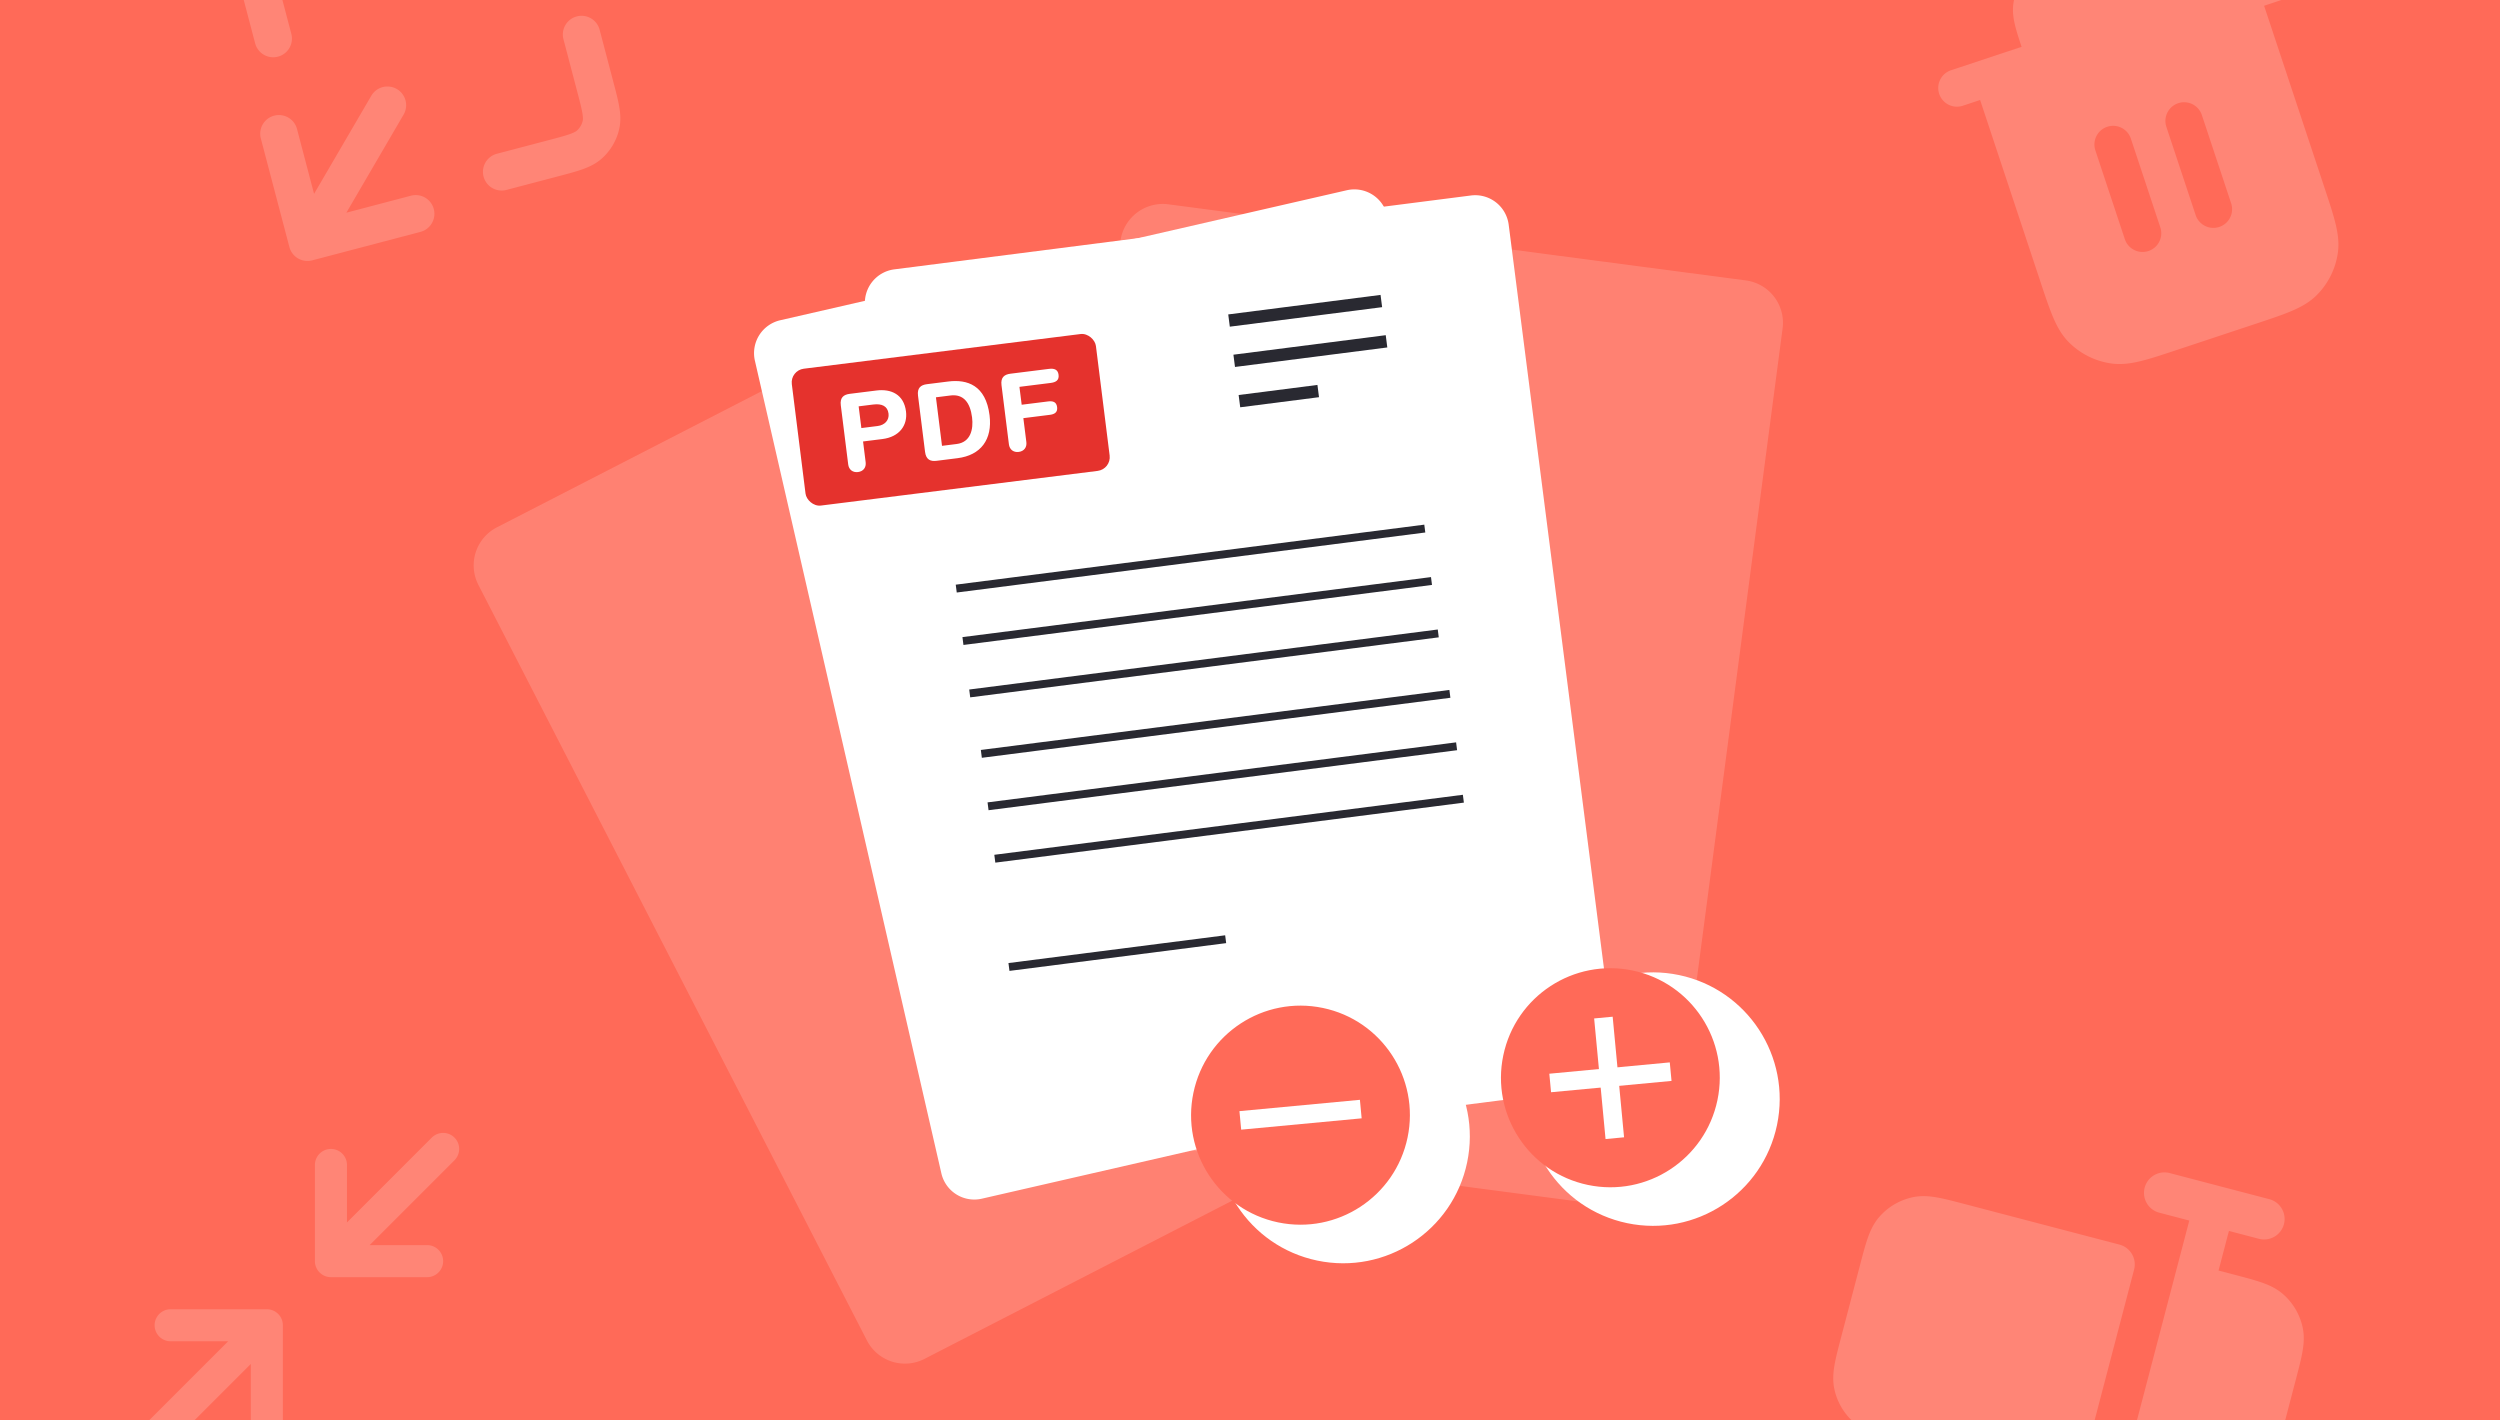
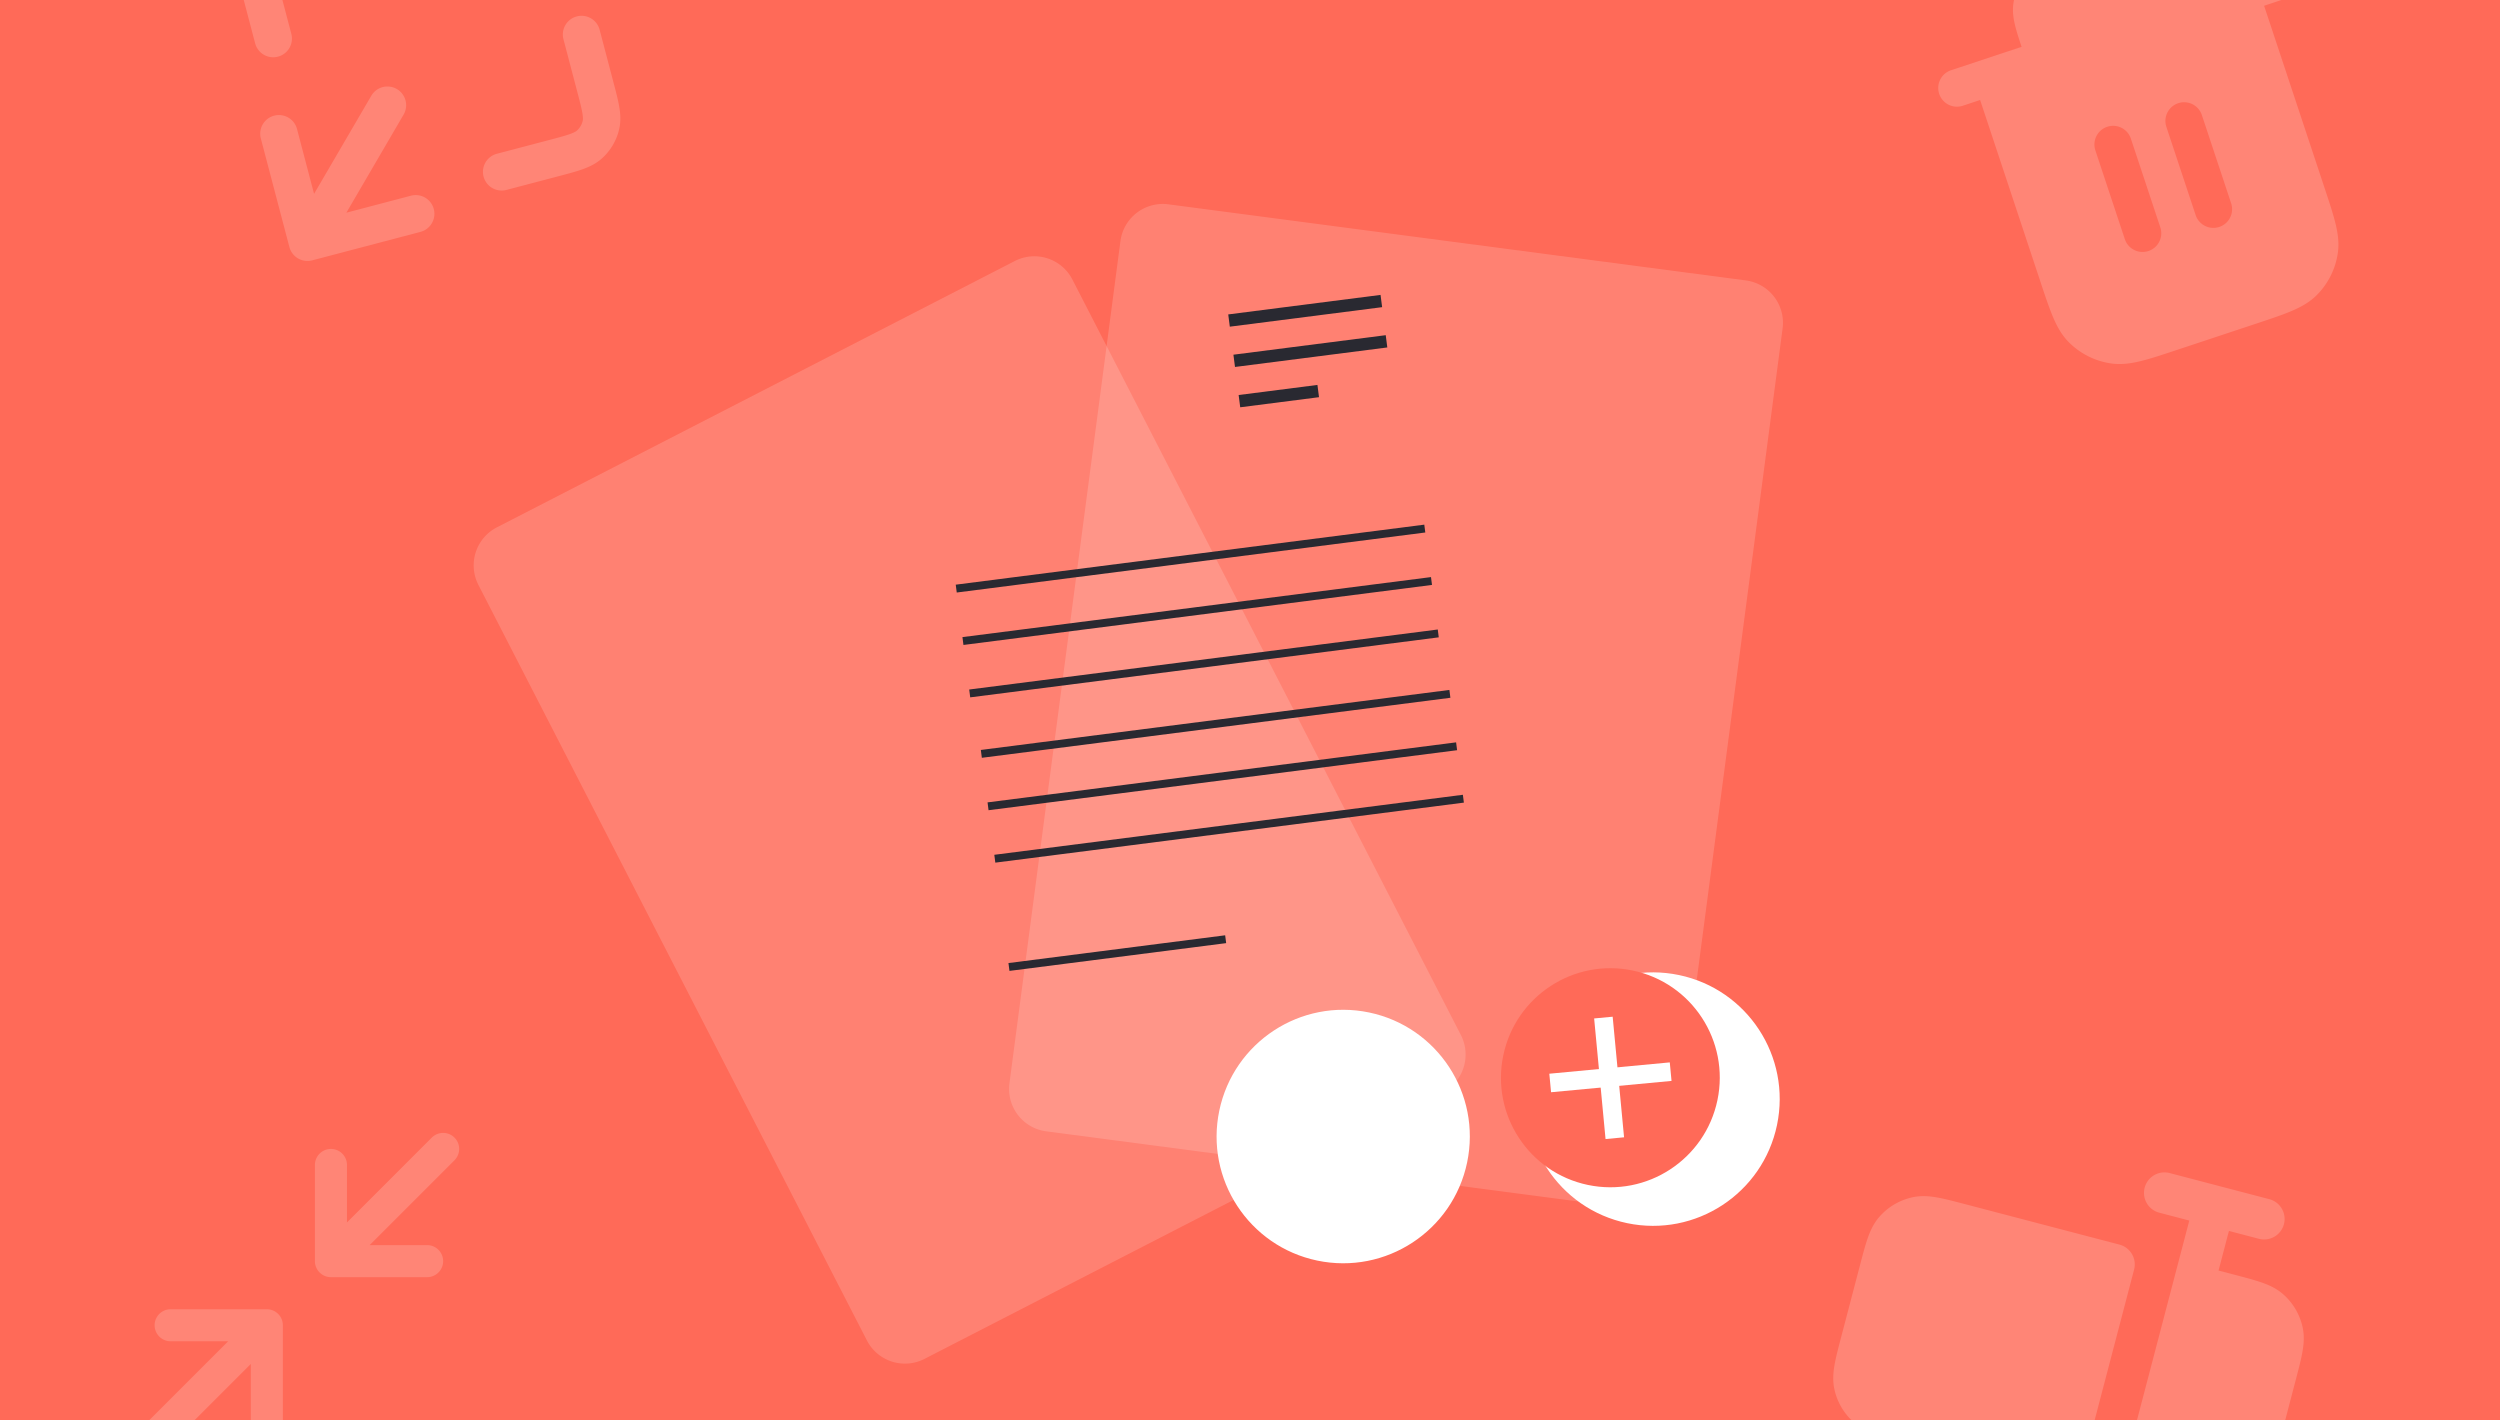
<svg xmlns="http://www.w3.org/2000/svg" width="352" height="200" fill="none">
  <g clip-path="url(#a)">
    <path fill="#FF6A58" d="M0 0h352v200H0z" />
    <path fill="#fff" d="M67.36 82.356a6.02 6.02 0 0 1 2.6-8.104l72.924-37.5a6.02 6.02 0 0 1 8.105 2.6l54.701 106.376a6.02 6.02 0 0 1-2.6 8.104l-72.924 37.5a6.02 6.02 0 0 1-8.105-2.6z" opacity=".16" />
    <path fill="#fff" d="M157.758 33.95a6.02 6.02 0 0 1 6.754-5.181l81.298 10.715a6.02 6.02 0 0 1 5.18 6.753l-15.63 118.591a6.02 6.02 0 0 1-6.754 5.181l-81.298-10.716a6.02 6.02 0 0 1-5.18-6.753z" opacity=".16" />
    <g filter="url(#b)">
-       <path fill="#fff" d="m183.613 23.777-79.77 18.304a4.755 4.755 0 0 0-3.571 5.698l26.254 114.416a4.755 4.755 0 0 0 5.697 3.571l79.771-18.304a4.754 4.754 0 0 0 3.57-5.698L189.311 27.348a4.755 4.755 0 0 0-5.698-3.57" />
-     </g>
+       </g>
    <g filter="url(#c)">
-       <path fill="#fff" d="m201.085 24.516-81.18 10.4a4.754 4.754 0 0 0-4.111 5.32l14.916 116.438a4.755 4.755 0 0 0 5.32 4.112l81.18-10.4a4.755 4.755 0 0 0 4.112-5.32L206.405 28.628a4.754 4.754 0 0 0-5.32-4.112" />
-     </g>
-     <rect width="43.154" height="19.419" x="111.246" y="52.156" fill="#E5322D" rx="1.942" transform="rotate(-7.14 111.246 52.156)" />
-     <path fill="#fff" fill-rule="evenodd" d="m119.427 65.39-1.042-8.318c-.137-1.095.39-1.51 1.259-1.62l3.761-.47c2.069-.26 3.86.551 4.16 2.949.246 1.963-.935 3.588-3.318 3.886l-2.728.342.366 2.922c.092.735-.325 1.29-1.075 1.383-.749.094-1.291-.34-1.383-1.075m1.472-8.176.383 3.057 2.293-.287c.989-.124 1.649-.815 1.532-1.745-.135-1.079-.956-1.432-2.17-1.28zm9.35 6.41-.991-7.913c-.137-1.094.389-1.51 1.259-1.618l2.997-.376c2.683-.336 5.287.525 5.816 4.751.428 3.417-1.227 5.634-4.509 6.045l-2.953.37c-.869.109-1.482-.164-1.619-1.258m1.531-7.684.856 6.834 2.068-.259c1.964-.246 2.373-2.078 2.165-3.742-.267-2.128-1.237-3.315-3.036-3.09zm10.275 6.615-1.042-8.318c-.137-1.094.389-1.51 1.258-1.62l5.41-.677c.72-.09 1.271.054 1.368.833.098.78-.4 1.055-1.12 1.145l-4.391.55.316 2.518 3.716-.465c.645-.081 1.177.035 1.273.8.095.764-.392 1.007-1.036 1.088l-3.717.466.423 3.372c.092.734-.326 1.289-1.075 1.383-.75.093-1.291-.341-1.383-1.076" clip-rule="evenodd" />
+       </g>
    <path fill="#292931" d="m194.381 41.522-21.445 2.748.221 1.726 21.446-2.747zM205.972 111.904 140 120.355l.141 1.105 65.973-8.451zM202.437 88.633l-65.972 8.451.141 1.104 65.972-8.45zM172.503 131.689l-30.513 3.909.142 1.104 30.512-3.909zM195.112 47.194l-21.446 2.747.221 1.727 21.446-2.747zM185.495 54.198 174.4 55.619l.222 1.727 11.094-1.421zM204.074 97.143l-65.972 8.451.141 1.104 65.972-8.451zM200.54 73.871l-65.972 8.451.142 1.105 65.972-8.452zM205.019 104.523l-65.972 8.452.141 1.104 65.972-8.451zM201.484 81.254l-65.972 8.451.141 1.105 65.972-8.452z" />
    <g filter="url(#d)">
      <path fill="#fff" d="M244.185 155.393c2.017-9.646-4.16-19.099-13.796-21.114-9.636-2.014-19.082 4.172-21.099 13.819-2.016 9.646 4.16 19.1 13.796 21.114 9.636 2.015 19.082-4.172 21.099-13.819" />
    </g>
    <path fill="#FF6A58" d="M241.816 154.898c1.743-8.337-3.594-16.507-11.92-18.247-8.327-1.741-16.489 3.606-18.232 11.943s3.594 16.507 11.92 18.247c8.326 1.741 16.489-3.606 18.232-11.943" />
    <path fill="#fff" d="m227.063 143.152-2.608.246 1.606 16.981 2.607-.247z" />
    <path fill="#fff" d="m235.351 152.192-.246-2.608-16.961 1.595.245 2.608z" />
    <g filter="url(#e)">
      <path fill="#fff" d="M200.554 160.663c2.017-9.647-4.16-19.1-13.796-21.114-9.636-2.015-19.082 4.172-21.099 13.818s4.16 19.1 13.796 21.115 19.082-4.173 21.099-13.819" />
    </g>
-     <path fill="#FF6A58" d="M198.185 160.167c1.743-8.336-3.594-16.506-11.92-18.247s-16.489 3.607-18.232 11.944 3.594 16.506 11.92 18.247 16.489-3.607 18.232-11.944" />
    <path fill="#fff" d="m191.72 157.461-.245-2.607-16.962 1.594.245 2.608z" />
    <g fill="#fff" opacity=".18">
      <path fill-rule="evenodd" d="m308.252 171.854-4.184-1.097a2.884 2.884 0 1 1 1.462-5.579l6.965 1.825.009.002.009.003 6.965 1.825a2.884 2.884 0 1 1-1.462 5.579l-4.184-1.096-1.462 5.579 2.339.613c1.471.385 2.739.718 3.762 1.077 1.079.379 2.124.865 3.039 1.68a8.65 8.65 0 0 1 2.699 4.615c.261 1.197.172 2.346-.026 3.472-.189 1.068-.521 2.336-.907 3.807l-2.687 10.258c-.386 1.47-.718 2.739-1.077 3.761-.379 1.08-.866 2.125-1.68 3.039a8.65 8.65 0 0 1-4.616 2.699c-1.196.262-2.345.173-3.472-.026-1.067-.188-2.335-.521-3.806-.906l-2.339-.613-1.462 5.579 4.184 1.097a2.883 2.883 0 1 1-1.462 5.579l-13.948-3.655a2.883 2.883 0 1 1 1.462-5.579l4.184 1.097z" clip-rule="evenodd" />
      <path d="m276.554 169.511 21.867 5.729a2.884 2.884 0 0 1 2.059 3.521l-7.309 27.897a2.884 2.884 0 0 1-3.521 2.058l-21.867-5.729c-1.47-.385-2.739-.718-3.761-1.077-1.08-.379-2.125-.865-3.039-1.68a8.64 8.64 0 0 1-2.699-4.615c-.262-1.197-.173-2.346.026-3.472.188-1.068.521-2.336.906-3.807l2.688-10.258c.385-1.47.717-2.739 1.076-3.762.38-1.079.866-2.124 1.68-3.038a8.64 8.64 0 0 1 4.616-2.699c1.196-.262 2.346-.173 3.472.026 1.067.188 2.336.521 3.806.906" />
    </g>
    <g fill="#fff" opacity=".18">
      <path d="M59.245-19.094a2.633 2.633 0 0 1 1.876-3.216L76.4-26.33a2.633 2.633 0 0 1 3.216 1.877l4.02 15.278a2.633 2.633 0 1 1-5.093 1.34l-2.403-9.13-8.055 13.807a2.633 2.633 0 0 1-4.549-2.654l8.056-13.808-9.131 2.403a2.633 2.633 0 0 1-3.216-1.877M49.059-16.414l-7.228 1.901c-1.343.353-2.5.658-3.434.987-.985.347-1.939.792-2.773 1.536a7.9 7.9 0 0 0-2.46 4.217c-.238 1.093-.156 2.142.027 3.17.173.974.477 2.132.83 3.475L35.924 6.1a2.633 2.633 0 0 0 5.093-1.34L39.14-2.37c-.386-1.468-.633-2.416-.764-3.154-.126-.706-.097-.988-.066-1.13a2.63 2.63 0 0 1 .82-1.406c.109-.098.34-.26 1.017-.5.706-.248 1.654-.5 3.122-.886l7.13-1.876a2.633 2.633 0 0 0-1.34-5.092M79.346 5.567l1.875 7.13c.386 1.468.634 2.417.765 3.154.125.706.097.988.066 1.13a2.63 2.63 0 0 1-.82 1.406c-.11.098-.34.261-1.017.5-.706.248-1.654.5-3.122.886l-7.13 1.876a2.633 2.633 0 1 0 1.34 5.093l7.228-1.902c1.342-.353 2.5-.658 3.434-.986.985-.348 1.938-.793 2.773-1.537a7.9 7.9 0 0 0 2.46-4.217c.237-1.092.155-2.142-.027-3.17-.173-.974-.478-2.132-.831-3.474l-1.902-7.229a2.633 2.633 0 1 0-5.092 1.34M56.826 16.14a2.633 2.633 0 1 0-4.549-2.654l-8.056 13.807-2.402-9.13a2.633 2.633 0 0 0-5.093 1.339l4.02 15.279a2.633 2.633 0 0 0 3.216 1.876l15.279-4.02a2.633 2.633 0 0 0-1.34-5.092l-9.131 2.402z" />
    </g>
    <g fill="#fff" opacity=".18">
      <path d="m52.045 175.312 11.946-11.946a2.256 2.256 0 1 0-3.192-3.191L48.853 172.12v-8.093a2.256 2.256 0 0 0-4.513 0v13.542a2.257 2.257 0 0 0 2.257 2.257h13.541a2.257 2.257 0 0 0 0-4.514zM35.312 200.138v-8.093l-11.945 11.946a2.258 2.258 0 0 1-3.192-3.192l11.945-11.945h-8.092a2.257 2.257 0 0 1 0-4.514h13.541a2.257 2.257 0 0 1 2.257 2.257v13.541a2.257 2.257 0 1 1-4.514 0" />
    </g>
    <path fill="#fff" fill-rule="evenodd" d="m291.721-6.855 4.191-1.39c1.317-.438 2.454-.815 3.415-1.05 1.015-.246 2.057-.394 3.162-.226a7.9 7.9 0 0 1 4.364 2.189c.796.785 1.3 1.709 1.709 2.67.347.816.686 1.814 1.067 2.961l9.996-3.318a2.634 2.634 0 0 1 1.659 4.998l-2.499.83 8.494 25.593c.668 2.011 1.219 3.672 1.557 5.061.352 1.443.534 2.816.319 4.234a10.53 10.53 0 0 1-2.919 5.818c-1.008 1.02-2.217 1.696-3.584 2.276-1.316.56-2.976 1.11-4.987 1.779l-11.203 3.717c-2.011.668-3.671 1.22-5.061 1.557-1.442.352-2.815.534-4.233.319a10.54 10.54 0 0 1-5.819-2.919c-1.02-1.008-1.695-2.217-2.276-3.584-.559-1.315-1.11-2.976-1.778-4.987l-8.494-25.594-2.499.83a2.634 2.634 0 0 1-1.659-4.998l9.996-3.318c-.38-1.147-.705-2.15-.915-3.012-.247-1.014-.395-2.056-.227-3.162a7.9 7.9 0 0 1 2.189-4.363c.786-.796 1.709-1.3 2.67-1.709.911-.387 2.048-.764 3.365-1.202m4.977 24.705c1.38-.459 2.87.289 3.328 1.67l4.147 12.494a2.633 2.633 0 1 1-4.998 1.66l-4.147-12.496a2.634 2.634 0 0 1 1.67-3.329m13.324-1.649a2.633 2.633 0 1 0-4.998 1.66l4.147 12.494a2.634 2.634 0 0 0 4.998-1.658z" clip-rule="evenodd" opacity=".18" />
  </g>
  <defs>
    <filter id="b" width="138.104" height="164.8" x="94.884" y="15.381" color-interpolation-filters="sRGB" filterUnits="userSpaceOnUse">
      <feFlood flood-opacity="0" result="BackgroundImageFix" />
      <feColorMatrix in="SourceAlpha" result="hardAlpha" values="0 0 0 0 0 0 0 0 0 0 0 0 0 0 0 0 0 0 127 0" />
      <feOffset dx="6.018" dy="3.009" />
      <feGaussianBlur stdDeviation="5.642" />
      <feColorMatrix values="0 0 0 0 0.456 0 0 0 0 0.049 0 0 0 0 0 0 0 0 0.15 0" />
      <feBlend in2="BackgroundImageFix" result="effect1_dropShadow_12717_2934" />
      <feBlend in="SourceGraphic" in2="effect1_dropShadow_12717_2934" result="shape" />
    </filter>
    <filter id="c" width="128.177" height="158.917" x="110.488" y="16.201" color-interpolation-filters="sRGB" filterUnits="userSpaceOnUse">
      <feFlood flood-opacity="0" result="BackgroundImageFix" />
      <feColorMatrix in="SourceAlpha" result="hardAlpha" values="0 0 0 0 0 0 0 0 0 0 0 0 0 0 0 0 0 0 127 0" />
      <feOffset dx="6.018" dy="3.009" />
      <feGaussianBlur stdDeviation="5.642" />
      <feColorMatrix values="0 0 0 0 0.456 0 0 0 0 0.049 0 0 0 0 0 0 0 0 0.45 0" />
      <feBlend in2="BackgroundImageFix" result="effect1_dropShadow_12717_2934" />
      <feBlend in="SourceGraphic" in2="effect1_dropShadow_12717_2934" result="shape" />
    </filter>
    <filter id="d" width="58.227" height="58.263" x="203.642" y="125.623" color-interpolation-filters="sRGB" filterUnits="userSpaceOnUse">
      <feFlood flood-opacity="0" result="BackgroundImageFix" />
      <feColorMatrix in="SourceAlpha" result="hardAlpha" values="0 0 0 0 0 0 0 0 0 0 0 0 0 0 0 0 0 0 127 0" />
      <feOffset dx="6.018" dy="3.009" />
      <feGaussianBlur stdDeviation="5.642" />
      <feColorMatrix values="0 0 0 0 0.456 0 0 0 0 0.049 0 0 0 0 0 0 0 0 0.15 0" />
      <feBlend in2="BackgroundImageFix" result="effect1_dropShadow_12717_2934" />
      <feBlend in="SourceGraphic" in2="effect1_dropShadow_12717_2934" result="shape" />
    </filter>
    <filter id="e" width="58.227" height="58.263" x="160.011" y="130.893" color-interpolation-filters="sRGB" filterUnits="userSpaceOnUse">
      <feFlood flood-opacity="0" result="BackgroundImageFix" />
      <feColorMatrix in="SourceAlpha" result="hardAlpha" values="0 0 0 0 0 0 0 0 0 0 0 0 0 0 0 0 0 0 127 0" />
      <feOffset dx="6.018" dy="3.009" />
      <feGaussianBlur stdDeviation="5.642" />
      <feColorMatrix values="0 0 0 0 0.456 0 0 0 0 0.049 0 0 0 0 0 0 0 0 0.15 0" />
      <feBlend in2="BackgroundImageFix" result="effect1_dropShadow_12717_2934" />
      <feBlend in="SourceGraphic" in2="effect1_dropShadow_12717_2934" result="shape" />
    </filter>
    <clipPath id="a">
      <path fill="#fff" d="M0 0h352v200H0z" />
    </clipPath>
  </defs>
</svg>